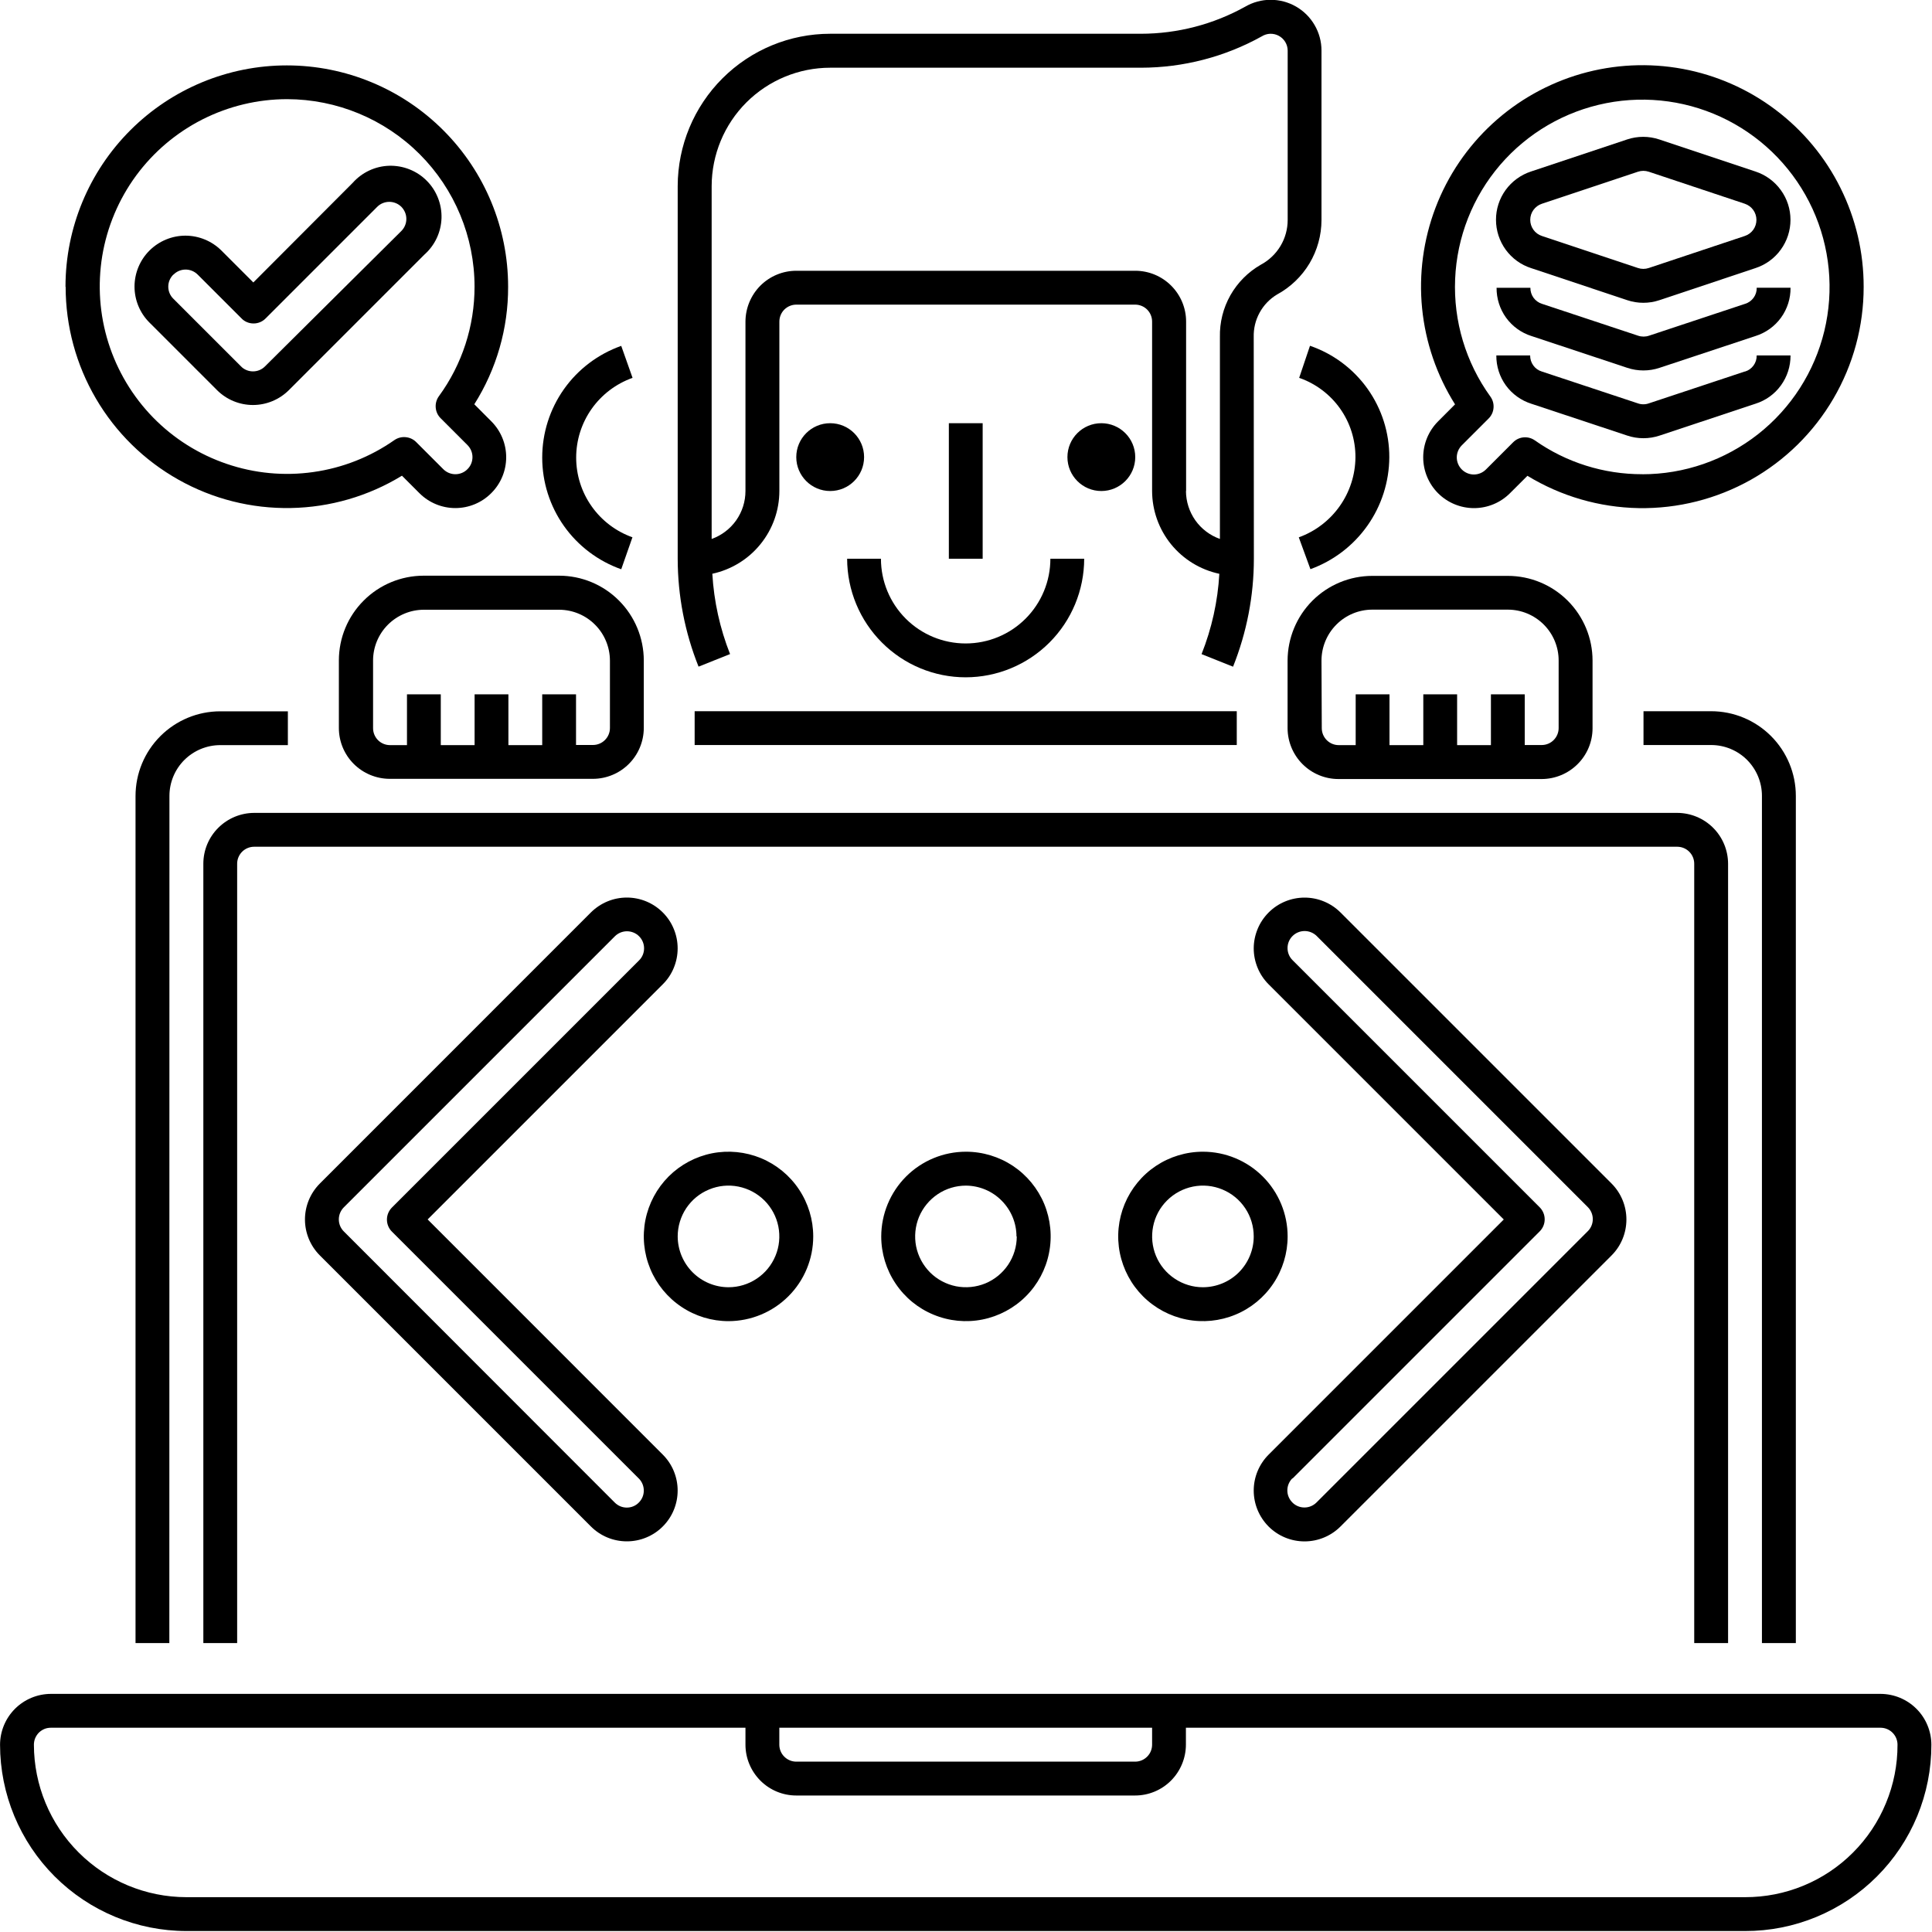
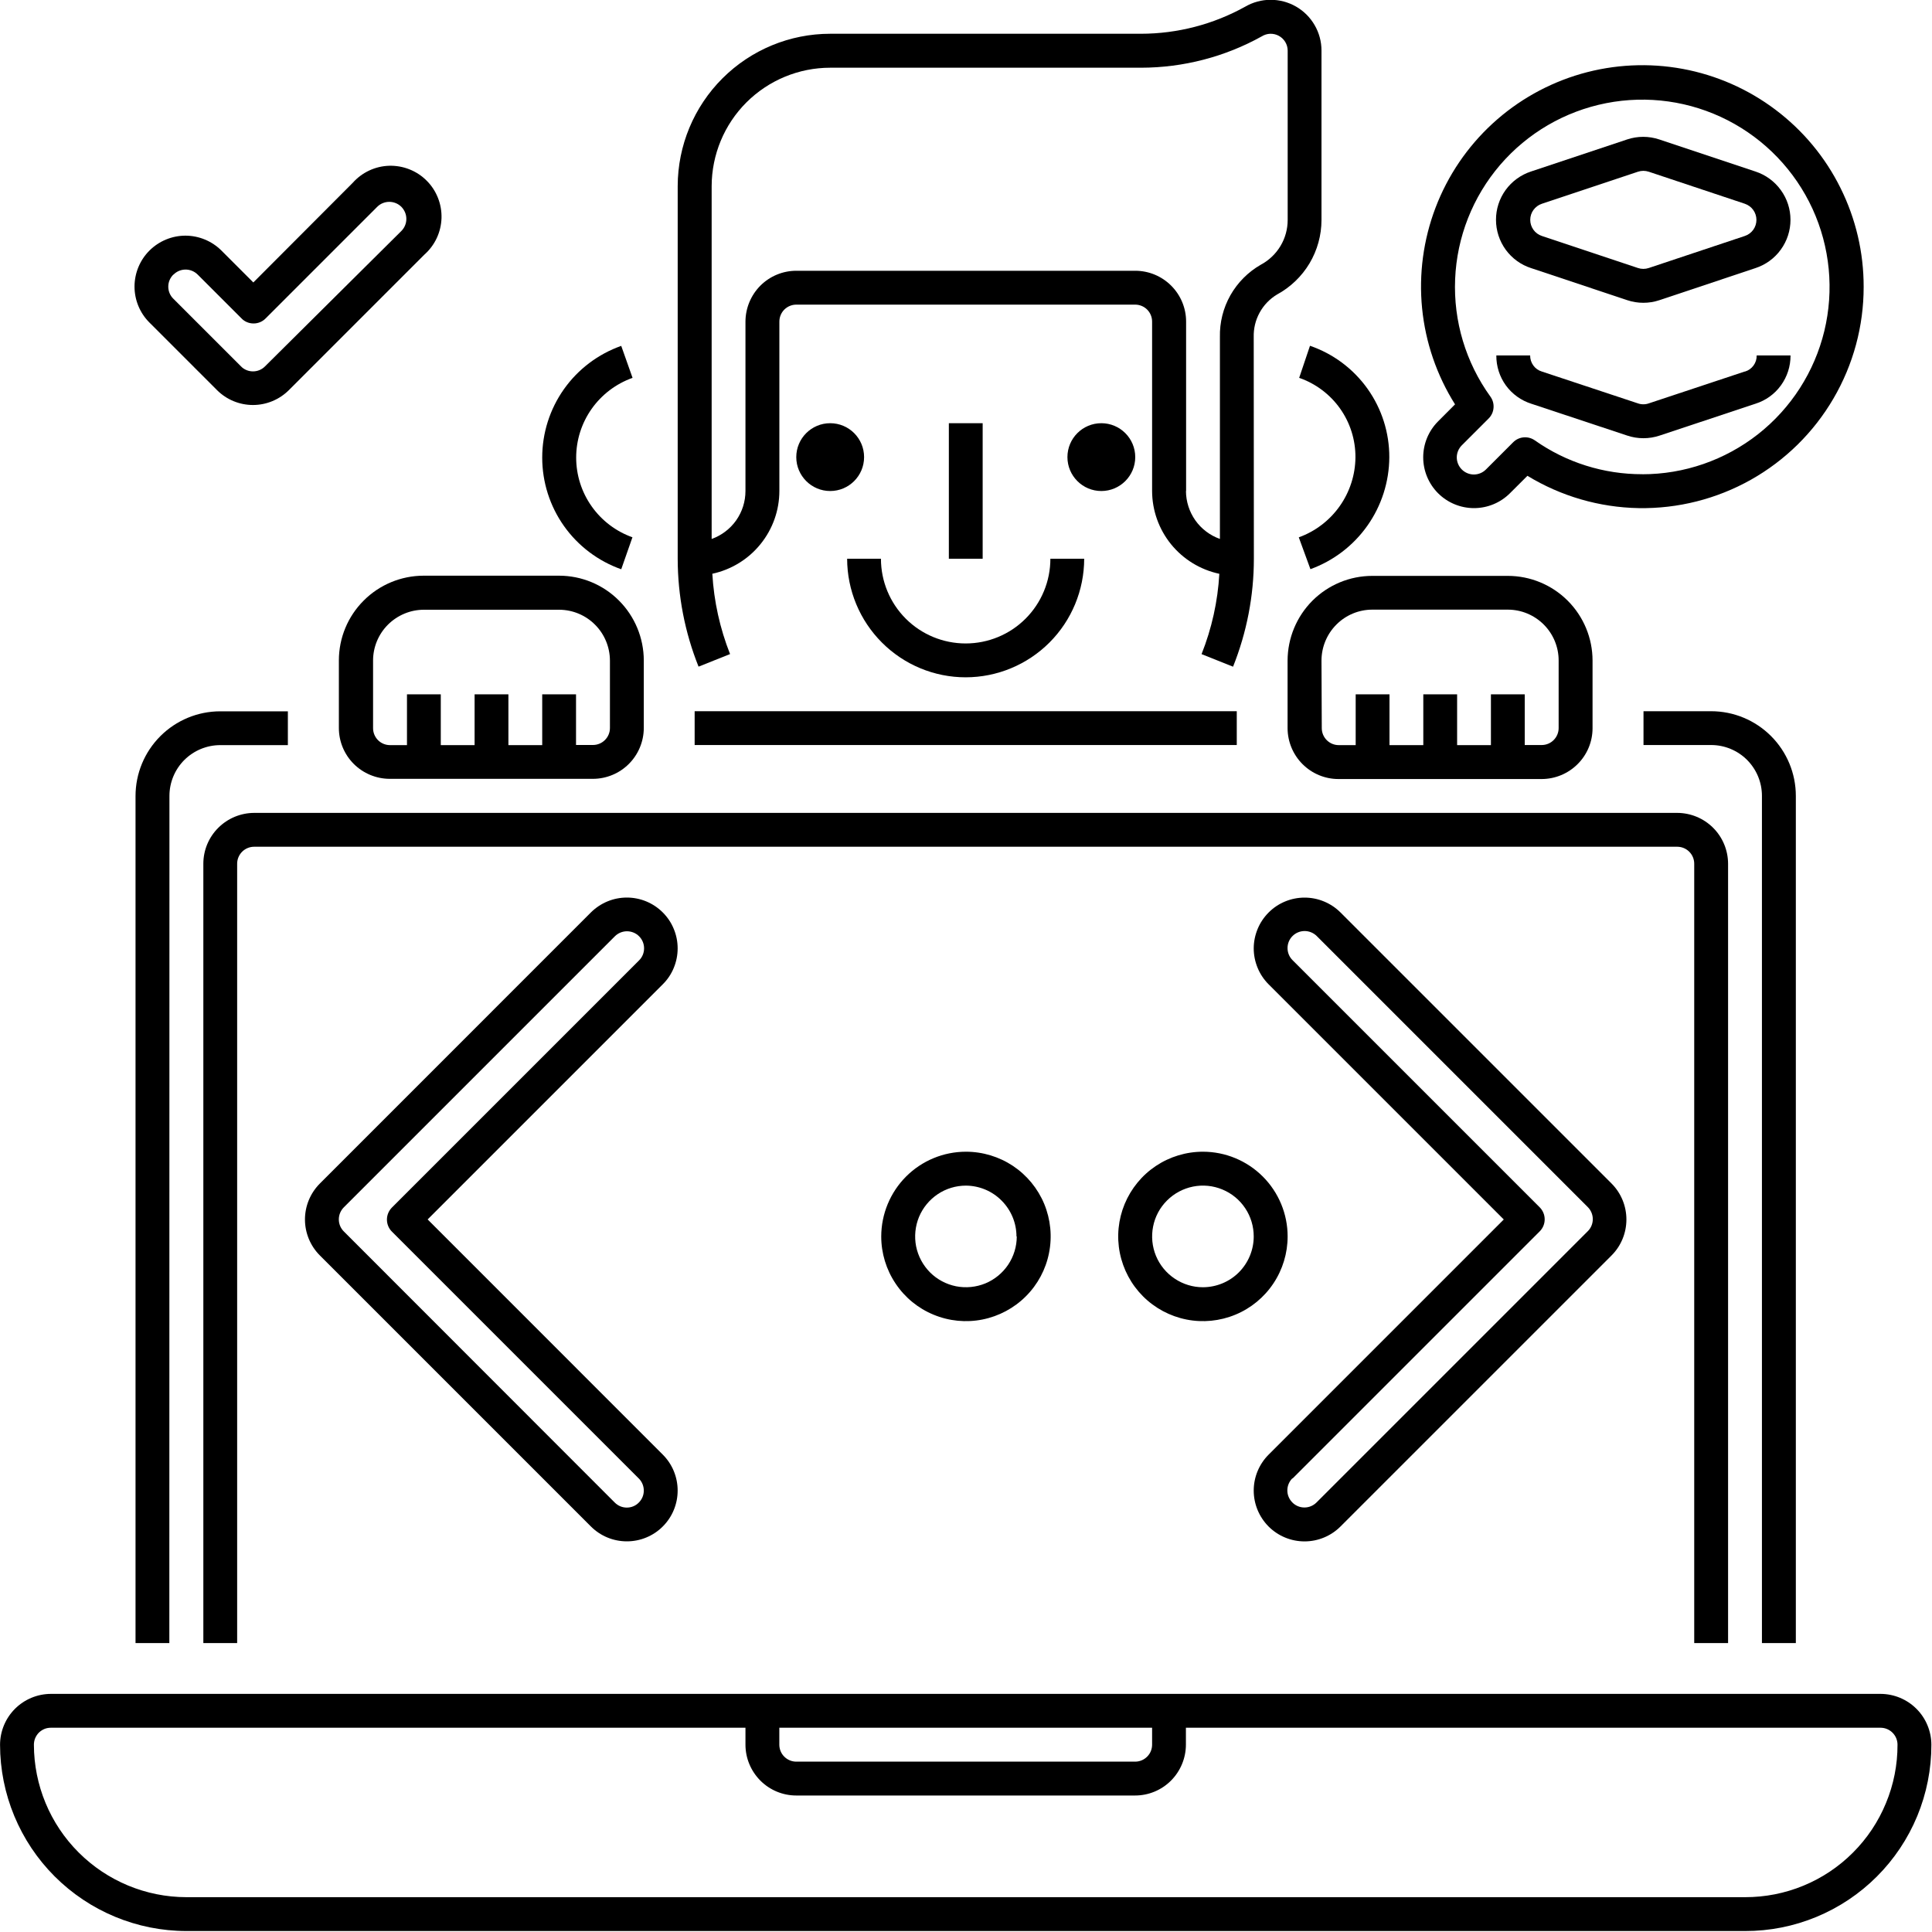
<svg xmlns="http://www.w3.org/2000/svg" width="40" height="40" viewBox="0 0 40 40" fill="none">
  <g clip-path="url(#clip0_1357_362)">
    <path d="M38.585 5.938C38.586 5.228 38.422 4.527 38.105 3.891C37.789 3.254 37.329 2.701 36.761 2.273C36.194 1.845 35.535 1.555 34.837 1.426C34.138 1.297 33.419 1.332 32.736 1.528C32.053 1.725 31.425 2.077 30.902 2.558C30.379 3.039 29.975 3.634 29.722 4.298C29.469 4.962 29.373 5.676 29.443 6.383C29.513 7.09 29.747 7.771 30.125 8.372L29.774 8.724C29.577 8.921 29.466 9.189 29.466 9.468C29.466 9.747 29.577 10.015 29.774 10.212C29.971 10.409 30.239 10.52 30.518 10.52C30.797 10.52 31.065 10.409 31.262 10.212L31.624 9.851C32.318 10.274 33.113 10.505 33.926 10.52C34.739 10.534 35.541 10.331 36.25 9.933C36.959 9.534 37.549 8.954 37.959 8.252C38.37 7.55 38.586 6.751 38.585 5.938ZM34.003 9.818C33.207 9.82 32.429 9.576 31.778 9.118C31.71 9.07 31.628 9.048 31.546 9.055C31.463 9.062 31.386 9.098 31.328 9.157L30.765 9.72C30.699 9.786 30.609 9.824 30.515 9.824C30.421 9.824 30.331 9.786 30.265 9.72C30.199 9.654 30.161 9.564 30.161 9.47C30.161 9.376 30.199 9.286 30.265 9.22L30.821 8.664C30.88 8.605 30.916 8.527 30.922 8.444C30.929 8.361 30.906 8.279 30.857 8.211C30.347 7.505 30.09 6.648 30.127 5.778C30.163 4.908 30.491 4.076 31.058 3.415C31.625 2.755 32.398 2.304 33.253 2.136C34.107 1.968 34.993 2.092 35.768 2.489C36.543 2.886 37.162 3.532 37.526 4.323C37.889 5.115 37.975 6.005 37.771 6.852C37.566 7.698 37.083 8.451 36.399 8.989C35.714 9.527 34.869 9.82 33.998 9.819L34.003 9.818Z" fill="black" />
    <path d="M13.096 7.822L12.862 7.161C12.384 7.33 11.969 7.643 11.676 8.057C11.383 8.471 11.226 8.966 11.226 9.474C11.226 9.981 11.383 10.476 11.676 10.89C11.969 11.304 12.384 11.617 12.862 11.786L13.094 11.124C12.754 11.003 12.459 10.78 12.25 10.484C12.041 10.189 11.929 9.836 11.929 9.474C11.929 9.112 12.041 8.76 12.25 8.464C12.459 8.169 12.754 7.945 13.094 7.824L13.096 7.822Z" fill="black" />
    <path d="M27.122 7.159L26.898 7.823C27.239 7.941 27.536 8.164 27.745 8.459C27.954 8.754 28.065 9.107 28.063 9.469C28.06 9.832 27.946 10.185 27.736 10.481C27.526 10.777 27.231 11.002 26.89 11.125L27.131 11.784C27.607 11.611 28.019 11.297 28.311 10.883C28.603 10.469 28.761 9.976 28.764 9.469C28.766 8.961 28.609 8.465 28.314 8.05C28.02 7.636 27.602 7.324 27.122 7.159Z" fill="black" />
    <path d="M3.508 16.479C3.508 16.2 3.619 15.932 3.816 15.735C4.014 15.538 4.281 15.427 4.56 15.427H5.96V14.727H4.56C4.095 14.727 3.649 14.912 3.32 15.241C2.991 15.57 2.806 16.015 2.806 16.481V34.018H3.506L3.508 16.479Z" fill="black" />
    <path d="M37.181 34.018V16.479C37.181 16.014 36.996 15.568 36.667 15.239C36.338 14.91 35.892 14.725 35.427 14.725H34.027V15.425H35.427C35.706 15.425 35.974 15.536 36.171 15.733C36.368 15.931 36.479 16.198 36.479 16.477V34.018H37.181Z" fill="black" />
    <path d="M14.382 14.725H25.606V15.425H14.382V14.725Z" fill="black" />
    <path d="M35.778 34.018V17.882C35.777 17.603 35.666 17.336 35.469 17.139C35.272 16.942 35.005 16.831 34.726 16.83H5.262C4.983 16.831 4.716 16.942 4.519 17.139C4.321 17.336 4.21 17.603 4.21 17.882V34.018H4.91V17.882C4.91 17.789 4.947 17.7 5.013 17.634C5.079 17.568 5.168 17.531 5.261 17.531H34.726C34.819 17.531 34.908 17.568 34.974 17.634C35.04 17.7 35.077 17.789 35.077 17.882V34.018H35.778Z" fill="black" />
    <path d="M3.859 39.98H36.129C36.636 39.981 37.138 39.882 37.606 39.688C38.075 39.494 38.5 39.21 38.858 38.852C39.217 38.493 39.501 38.068 39.695 37.599C39.888 37.131 39.988 36.629 39.987 36.122C39.986 35.843 39.875 35.576 39.678 35.379C39.481 35.182 39.214 35.071 38.935 35.07H1.053C0.774 35.071 0.507 35.182 0.31 35.379C0.113 35.576 0.002 35.843 0.001 36.122C0.002 37.145 0.409 38.126 1.132 38.849C1.856 39.572 2.836 39.979 3.859 39.98ZM23.853 35.771V36.122C23.853 36.215 23.816 36.305 23.75 36.37C23.684 36.436 23.595 36.473 23.502 36.473H16.486C16.393 36.473 16.304 36.436 16.238 36.37C16.172 36.305 16.135 36.215 16.135 36.122V35.771H23.853ZM1.053 35.771H15.434V36.122C15.434 36.401 15.546 36.668 15.743 36.866C15.94 37.063 16.207 37.174 16.486 37.174H23.501C23.78 37.174 24.047 37.063 24.244 36.866C24.441 36.668 24.552 36.401 24.553 36.122V35.771H38.935C39.028 35.771 39.117 35.808 39.183 35.874C39.249 35.94 39.286 36.029 39.286 36.122C39.287 36.537 39.206 36.948 39.047 37.331C38.889 37.715 38.657 38.063 38.363 38.357C38.07 38.65 37.722 38.883 37.338 39.041C36.955 39.199 36.544 39.28 36.129 39.279H3.859C3.022 39.278 2.22 38.945 1.628 38.353C1.036 37.762 0.703 36.959 0.702 36.122C0.702 36.076 0.711 36.03 0.728 35.988C0.746 35.945 0.772 35.906 0.804 35.873C0.837 35.841 0.876 35.815 0.918 35.797C0.961 35.779 1.007 35.771 1.053 35.771Z" fill="black" />
    <path d="M7.016 13.673V15.073C7.016 15.352 7.127 15.619 7.324 15.816C7.522 16.013 7.789 16.124 8.068 16.125H12.277C12.556 16.124 12.823 16.013 13.02 15.816C13.217 15.619 13.328 15.352 13.329 15.073V13.673C13.328 13.208 13.143 12.762 12.814 12.433C12.486 12.104 12.04 11.919 11.575 11.919H8.769C8.304 11.92 7.858 12.105 7.53 12.434C7.201 12.762 7.016 13.208 7.016 13.673ZM12.628 13.673V15.073C12.628 15.166 12.591 15.255 12.525 15.321C12.459 15.387 12.37 15.424 12.277 15.424H11.926V14.375H11.226V15.427H10.526V14.375H9.826V15.427H9.126V14.375H8.426V15.427H8.075C7.982 15.427 7.892 15.39 7.826 15.324C7.761 15.258 7.724 15.169 7.724 15.076V13.676C7.724 13.397 7.835 13.13 8.032 12.933C8.23 12.736 8.497 12.624 8.776 12.624H11.582C11.859 12.626 12.124 12.737 12.32 12.934C12.516 13.13 12.626 13.396 12.628 13.673Z" fill="black" />
    <path d="M27.711 16.129H31.92C32.199 16.128 32.466 16.017 32.663 15.82C32.861 15.623 32.972 15.356 32.972 15.077V13.677C32.972 13.212 32.787 12.766 32.458 12.437C32.129 12.108 31.683 11.923 31.218 11.923H28.412C27.947 11.923 27.501 12.108 27.172 12.437C26.844 12.766 26.659 13.212 26.658 13.677V15.077C26.659 15.356 26.77 15.623 26.967 15.82C27.165 16.018 27.432 16.129 27.711 16.129ZM27.36 13.674C27.361 13.395 27.472 13.128 27.669 12.931C27.866 12.733 28.133 12.622 28.412 12.622H31.218C31.497 12.622 31.764 12.733 31.962 12.931C32.159 13.128 32.27 13.395 32.27 13.674V15.074C32.27 15.167 32.233 15.256 32.167 15.322C32.102 15.388 32.012 15.425 31.919 15.425H31.568V14.375H30.868V15.427H30.168V14.375H29.468V15.427H28.768V14.375H28.068V15.427H27.717C27.624 15.427 27.535 15.39 27.469 15.324C27.403 15.258 27.366 15.169 27.366 15.076L27.36 13.674Z" fill="black" />
    <path d="M36.123 7.692L34.138 8.351C34.064 8.377 33.983 8.377 33.91 8.351L31.922 7.692C31.851 7.671 31.789 7.627 31.746 7.567C31.702 7.506 31.679 7.434 31.68 7.359H30.98C30.978 7.582 31.047 7.799 31.177 7.979C31.308 8.159 31.493 8.292 31.704 8.359L33.69 9.018C33.907 9.091 34.143 9.091 34.361 9.018L36.344 8.359C36.557 8.292 36.742 8.159 36.872 7.979C37.003 7.799 37.072 7.582 37.071 7.359H36.37C36.372 7.434 36.349 7.507 36.305 7.567C36.261 7.628 36.199 7.672 36.127 7.693L36.123 7.692Z" fill="black" />
-     <path d="M31.704 6.956L33.689 7.615C33.907 7.688 34.143 7.688 34.36 7.615L36.345 6.957C36.558 6.89 36.743 6.757 36.874 6.577C37.004 6.397 37.074 6.18 37.071 5.957H36.371C36.373 6.032 36.35 6.105 36.306 6.165C36.262 6.225 36.2 6.27 36.128 6.291L34.142 6.95C34.069 6.975 33.988 6.975 33.914 6.95L31.927 6.291C31.856 6.269 31.794 6.225 31.75 6.165C31.707 6.105 31.684 6.032 31.685 5.958H30.985C30.983 6.18 31.052 6.398 31.182 6.578C31.313 6.758 31.497 6.891 31.709 6.958L31.704 6.956Z" fill="black" />
    <path d="M31.7 5.551L33.691 6.215C33.907 6.287 34.14 6.287 34.356 6.215L36.344 5.551C36.555 5.482 36.739 5.349 36.869 5.169C37 4.989 37.07 4.773 37.07 4.551C37.07 4.329 37 4.113 36.869 3.934C36.739 3.754 36.555 3.62 36.344 3.551L34.353 2.887C34.137 2.815 33.904 2.815 33.688 2.887L31.697 3.551C31.486 3.62 31.302 3.755 31.172 3.934C31.042 4.114 30.972 4.33 30.973 4.552C30.973 4.774 31.044 4.99 31.174 5.17C31.305 5.349 31.488 5.483 31.7 5.551ZM31.922 4.219L33.913 3.555C33.985 3.531 34.062 3.531 34.135 3.555L36.126 4.219C36.195 4.243 36.256 4.287 36.299 4.347C36.342 4.407 36.365 4.479 36.365 4.552C36.365 4.626 36.342 4.698 36.299 4.758C36.256 4.817 36.195 4.862 36.126 4.885L34.135 5.549C34.062 5.573 33.985 5.573 33.913 5.549L31.922 4.885C31.852 4.862 31.791 4.817 31.748 4.757C31.705 4.697 31.682 4.626 31.682 4.552C31.682 4.478 31.705 4.406 31.748 4.347C31.792 4.287 31.852 4.242 31.922 4.219Z" fill="black" />
-     <path d="M1.359 5.937C1.359 6.751 1.575 7.55 1.986 8.252C2.396 8.954 2.987 9.534 3.696 9.932C4.405 10.331 5.207 10.533 6.02 10.518C6.833 10.504 7.628 10.273 8.322 9.849L8.683 10.21C8.881 10.408 9.148 10.519 9.427 10.519C9.707 10.519 9.974 10.408 10.171 10.21C10.369 10.013 10.48 9.746 10.48 9.466C10.48 9.187 10.369 8.92 10.171 8.722L9.82 8.37C10.28 7.642 10.523 6.798 10.52 5.936C10.52 4.721 10.038 3.556 9.178 2.697C8.319 1.837 7.154 1.354 5.938 1.354C4.723 1.354 3.558 1.837 2.698 2.697C1.839 3.556 1.356 4.721 1.356 5.936L1.359 5.937ZM5.945 2.053C6.974 2.055 7.96 2.464 8.688 3.191C9.415 3.918 9.824 4.905 9.825 5.933C9.826 6.75 9.568 7.545 9.086 8.204C9.037 8.272 9.014 8.355 9.021 8.438C9.027 8.521 9.063 8.599 9.122 8.658L9.678 9.214C9.711 9.247 9.737 9.286 9.755 9.329C9.773 9.372 9.782 9.418 9.782 9.464C9.782 9.511 9.773 9.557 9.755 9.6C9.737 9.643 9.711 9.682 9.678 9.714C9.646 9.747 9.607 9.773 9.564 9.791C9.521 9.809 9.475 9.818 9.428 9.818C9.382 9.818 9.336 9.809 9.293 9.791C9.25 9.773 9.211 9.747 9.178 9.714L8.615 9.151C8.557 9.093 8.48 9.058 8.398 9.051C8.315 9.043 8.233 9.065 8.165 9.112C7.666 9.461 7.092 9.688 6.488 9.773C5.885 9.859 5.27 9.801 4.694 9.604C4.117 9.408 3.595 9.079 3.169 8.643C2.744 8.207 2.427 7.677 2.244 7.096C2.061 6.515 2.018 5.899 2.117 5.298C2.217 4.697 2.457 4.128 2.817 3.637C3.178 3.146 3.649 2.747 4.192 2.472C4.736 2.197 5.336 2.053 5.945 2.053Z" fill="black" />
    <path d="M3.093 6.677L4.493 8.077C4.69 8.274 4.958 8.385 5.237 8.385C5.516 8.385 5.783 8.274 5.981 8.077L8.787 5.271C8.894 5.176 8.981 5.06 9.042 4.93C9.103 4.8 9.136 4.659 9.141 4.516C9.145 4.372 9.12 4.229 9.067 4.096C9.014 3.962 8.935 3.841 8.833 3.74C8.732 3.638 8.611 3.559 8.477 3.506C8.344 3.453 8.201 3.428 8.057 3.432C7.914 3.436 7.773 3.47 7.643 3.531C7.513 3.592 7.397 3.679 7.302 3.786L5.245 5.848L4.586 5.189C4.388 4.991 4.12 4.88 3.841 4.879C3.561 4.879 3.293 4.99 3.095 5.187C2.897 5.384 2.786 5.652 2.785 5.932C2.785 6.211 2.895 6.479 3.093 6.677ZM3.593 5.685C3.625 5.652 3.664 5.626 3.707 5.608C3.75 5.59 3.796 5.581 3.843 5.581C3.889 5.581 3.935 5.59 3.978 5.608C4.021 5.626 4.06 5.652 4.093 5.685L5 6.592C5.032 6.626 5.071 6.652 5.114 6.67C5.157 6.688 5.203 6.697 5.25 6.697C5.296 6.697 5.342 6.688 5.385 6.67C5.428 6.652 5.467 6.626 5.5 6.592L7.81 4.282C7.842 4.25 7.881 4.223 7.924 4.206C7.967 4.188 8.013 4.179 8.06 4.179C8.106 4.179 8.152 4.188 8.195 4.206C8.238 4.223 8.277 4.25 8.31 4.282C8.342 4.315 8.368 4.354 8.386 4.397C8.404 4.44 8.413 4.486 8.413 4.532C8.413 4.579 8.404 4.625 8.386 4.668C8.368 4.711 8.342 4.75 8.31 4.782L5.488 7.584C5.455 7.618 5.416 7.644 5.373 7.662C5.33 7.68 5.284 7.689 5.238 7.689C5.191 7.689 5.145 7.68 5.102 7.662C5.059 7.644 5.02 7.618 4.988 7.584L3.588 6.184C3.555 6.152 3.529 6.113 3.511 6.07C3.493 6.027 3.484 5.981 3.484 5.935C3.484 5.888 3.493 5.842 3.511 5.8C3.529 5.757 3.556 5.718 3.589 5.685H3.593Z" fill="black" />
-     <path d="M16.837 25.599C16.837 25.252 16.734 24.913 16.541 24.624C16.349 24.336 16.075 24.111 15.754 23.978C15.434 23.846 15.081 23.811 14.741 23.878C14.401 23.946 14.088 24.113 13.843 24.358C13.598 24.604 13.431 24.916 13.363 25.256C13.295 25.597 13.33 25.95 13.463 26.27C13.595 26.59 13.82 26.864 14.109 27.057C14.397 27.25 14.736 27.353 15.083 27.353C15.548 27.352 15.994 27.167 16.323 26.838C16.652 26.51 16.837 26.064 16.837 25.599ZM14.031 25.599C14.031 25.391 14.093 25.187 14.208 25.014C14.324 24.841 14.488 24.706 14.681 24.627C14.873 24.547 15.084 24.526 15.288 24.567C15.492 24.608 15.68 24.708 15.827 24.855C15.974 25.002 16.074 25.189 16.115 25.393C16.155 25.598 16.135 25.809 16.055 26.001C15.975 26.194 15.841 26.358 15.668 26.473C15.495 26.589 15.291 26.651 15.083 26.651C14.804 26.65 14.537 26.539 14.34 26.342C14.143 26.145 14.032 25.878 14.031 25.599Z" fill="black" />
    <path d="M18.245 25.599C18.245 25.946 18.348 26.285 18.541 26.573C18.733 26.862 19.007 27.087 19.328 27.219C19.648 27.352 20.001 27.387 20.341 27.319C20.681 27.251 20.994 27.084 21.239 26.839C21.485 26.594 21.652 26.281 21.719 25.941C21.787 25.601 21.752 25.248 21.62 24.927C21.487 24.607 21.262 24.333 20.974 24.14C20.685 23.948 20.346 23.845 19.999 23.845C19.534 23.845 19.088 24.03 18.759 24.359C18.431 24.688 18.246 25.134 18.245 25.599ZM21.051 25.599C21.051 25.807 20.989 26.01 20.874 26.183C20.758 26.356 20.594 26.491 20.402 26.571C20.209 26.65 19.998 26.671 19.794 26.631C19.59 26.59 19.402 26.49 19.255 26.343C19.108 26.195 19.008 26.008 18.967 25.804C18.927 25.6 18.948 25.388 19.027 25.196C19.107 25.004 19.242 24.84 19.415 24.724C19.588 24.608 19.791 24.547 19.999 24.547C20.277 24.549 20.543 24.66 20.738 24.858C20.934 25.055 21.045 25.321 21.045 25.599H21.051Z" fill="black" />
    <path d="M24.905 23.845C24.558 23.845 24.219 23.948 23.931 24.14C23.642 24.333 23.418 24.607 23.285 24.927C23.152 25.248 23.117 25.601 23.185 25.941C23.253 26.281 23.42 26.594 23.665 26.839C23.91 27.084 24.223 27.251 24.563 27.319C24.903 27.387 25.256 27.352 25.577 27.219C25.897 27.087 26.171 26.862 26.364 26.573C26.556 26.285 26.659 25.946 26.659 25.599C26.659 25.134 26.474 24.688 26.145 24.359C25.816 24.03 25.37 23.845 24.905 23.845ZM24.905 26.651C24.697 26.651 24.494 26.589 24.321 26.473C24.148 26.358 24.013 26.194 23.933 26.001C23.854 25.809 23.833 25.598 23.874 25.393C23.914 25.189 24.014 25.002 24.162 24.855C24.309 24.708 24.496 24.608 24.7 24.567C24.904 24.526 25.116 24.547 25.308 24.627C25.5 24.706 25.665 24.841 25.78 25.014C25.896 25.187 25.957 25.391 25.957 25.599C25.957 25.878 25.846 26.145 25.649 26.343C25.452 26.54 25.184 26.65 24.905 26.651Z" fill="black" />
    <path d="M25.957 6.981C25.952 6.804 25.993 6.63 26.078 6.475C26.162 6.32 26.286 6.19 26.437 6.099C26.716 5.948 26.949 5.725 27.112 5.453C27.274 5.181 27.36 4.87 27.36 4.554V1.046C27.36 0.861 27.311 0.68 27.218 0.52C27.126 0.361 26.993 0.228 26.833 0.136C26.673 0.044 26.491 -0.004 26.307 -0.004C26.122 -0.004 25.941 0.045 25.781 0.138C25.121 0.505 24.378 0.698 23.622 0.699H17.188C16.352 0.699 15.55 1.031 14.958 1.622C14.366 2.213 14.033 3.014 14.031 3.851V11.568C14.032 12.333 14.178 13.091 14.463 13.802L15.115 13.542C14.905 13.01 14.781 12.449 14.748 11.879C15.141 11.794 15.493 11.578 15.745 11.266C15.998 10.954 16.136 10.565 16.136 10.164V6.658C16.136 6.565 16.173 6.475 16.239 6.409C16.305 6.344 16.394 6.307 16.487 6.307H23.502C23.595 6.307 23.685 6.344 23.75 6.409C23.816 6.475 23.853 6.565 23.853 6.658V10.166C23.854 10.568 23.993 10.957 24.246 11.269C24.5 11.581 24.852 11.796 25.245 11.88C25.213 12.45 25.088 13.012 24.877 13.543L25.529 13.803C25.813 13.092 25.96 12.334 25.96 11.569L25.957 6.981ZM24.557 10.166V6.658C24.557 6.379 24.446 6.112 24.248 5.914C24.051 5.717 23.784 5.606 23.505 5.606H16.486C16.207 5.606 15.94 5.717 15.743 5.914C15.546 6.112 15.435 6.379 15.434 6.658V10.166C15.434 10.383 15.367 10.595 15.242 10.773C15.116 10.951 14.939 11.085 14.734 11.159V3.852C14.736 3.201 14.995 2.578 15.455 2.119C15.916 1.66 16.539 1.402 17.189 1.402H23.623C24.498 1.401 25.359 1.178 26.123 0.753C26.176 0.72 26.237 0.701 26.299 0.699C26.361 0.698 26.423 0.712 26.477 0.742C26.532 0.772 26.578 0.816 26.61 0.869C26.642 0.922 26.659 0.983 26.66 1.046V4.553C26.66 4.743 26.609 4.93 26.511 5.093C26.413 5.256 26.273 5.39 26.105 5.48C25.842 5.63 25.624 5.849 25.474 6.113C25.325 6.377 25.25 6.676 25.257 6.98V11.158C25.052 11.085 24.874 10.951 24.748 10.773C24.623 10.595 24.555 10.383 24.554 10.166H24.557Z" fill="black" />
    <path d="M8.854 25.247L13.722 20.379C13.82 20.282 13.898 20.166 13.95 20.038C14.003 19.91 14.03 19.773 14.03 19.635C14.03 19.497 14.003 19.36 13.95 19.233C13.898 19.105 13.82 18.989 13.722 18.891C13.625 18.794 13.509 18.716 13.381 18.663C13.253 18.61 13.117 18.583 12.978 18.583C12.84 18.583 12.703 18.61 12.576 18.663C12.448 18.716 12.332 18.794 12.234 18.891L6.622 24.504C6.425 24.702 6.314 24.969 6.314 25.248C6.314 25.527 6.425 25.795 6.622 25.992L12.234 31.604C12.432 31.802 12.699 31.912 12.978 31.912C13.117 31.912 13.253 31.885 13.381 31.832C13.509 31.779 13.625 31.702 13.722 31.604C13.82 31.506 13.898 31.39 13.95 31.263C14.003 31.135 14.03 30.998 14.03 30.86C14.03 30.722 14.003 30.585 13.95 30.457C13.898 30.33 13.82 30.214 13.722 30.116L8.854 25.247ZM13.227 31.108C13.195 31.141 13.156 31.168 13.113 31.186C13.07 31.204 13.024 31.213 12.977 31.213C12.931 31.213 12.885 31.204 12.842 31.186C12.799 31.168 12.76 31.141 12.727 31.108L7.119 25.496C7.086 25.463 7.06 25.425 7.042 25.382C7.024 25.339 7.015 25.293 7.015 25.246C7.015 25.2 7.024 25.154 7.042 25.111C7.06 25.068 7.086 25.029 7.119 24.996L12.731 19.384C12.798 19.318 12.887 19.281 12.981 19.281C13.075 19.281 13.165 19.318 13.231 19.384C13.298 19.451 13.335 19.54 13.335 19.634C13.335 19.728 13.298 19.818 13.231 19.884L8.115 25C8.082 25.033 8.056 25.072 8.038 25.115C8.02 25.158 8.011 25.204 8.011 25.25C8.011 25.297 8.02 25.343 8.038 25.386C8.056 25.429 8.082 25.468 8.115 25.5L13.231 30.616C13.295 30.683 13.33 30.771 13.329 30.863C13.329 30.955 13.292 31.043 13.227 31.108Z" fill="black" />
    <path d="M27.754 31.604L33.366 25.992C33.563 25.795 33.673 25.527 33.673 25.248C33.673 24.969 33.563 24.702 33.366 24.504L27.754 18.892C27.656 18.794 27.54 18.717 27.412 18.664C27.285 18.611 27.148 18.584 27.01 18.584C26.871 18.584 26.735 18.611 26.607 18.664C26.479 18.717 26.363 18.794 26.266 18.892C26.168 18.99 26.09 19.106 26.038 19.233C25.985 19.361 25.957 19.498 25.957 19.636C25.957 19.774 25.985 19.911 26.038 20.039C26.09 20.166 26.168 20.282 26.266 20.38L31.134 25.248L26.266 30.116C26.068 30.314 25.957 30.581 25.957 30.86C25.957 31.14 26.068 31.407 26.265 31.605C26.462 31.802 26.73 31.913 27.009 31.913C27.288 31.913 27.556 31.802 27.754 31.604ZM26.761 30.611L31.877 25.495C31.91 25.462 31.936 25.424 31.954 25.381C31.972 25.338 31.981 25.292 31.981 25.245C31.981 25.199 31.972 25.153 31.954 25.11C31.936 25.067 31.91 25.028 31.877 24.995L26.761 19.879C26.694 19.813 26.657 19.723 26.657 19.629C26.657 19.535 26.694 19.445 26.761 19.379C26.827 19.313 26.917 19.276 27.011 19.276C27.104 19.276 27.194 19.313 27.261 19.379L32.873 24.991C32.906 25.024 32.932 25.063 32.95 25.106C32.968 25.149 32.977 25.195 32.977 25.241C32.977 25.288 32.968 25.334 32.95 25.377C32.932 25.42 32.906 25.459 32.873 25.491L27.257 31.107C27.224 31.14 27.185 31.166 27.142 31.184C27.099 31.202 27.053 31.211 27.007 31.211C26.96 31.211 26.914 31.202 26.871 31.184C26.828 31.166 26.789 31.14 26.757 31.107C26.724 31.074 26.698 31.035 26.68 30.992C26.662 30.95 26.653 30.904 26.653 30.857C26.653 30.811 26.662 30.765 26.68 30.722C26.698 30.679 26.724 30.64 26.757 30.607L26.761 30.611Z" fill="black" />
    <path d="M17.188 10.166C17.576 10.166 17.89 9.851 17.89 9.464C17.89 9.076 17.576 8.762 17.188 8.762C16.801 8.762 16.486 9.076 16.486 9.464C16.486 9.851 16.801 10.166 17.188 10.166Z" fill="black" />
    <path d="M22.802 10.166C23.189 10.166 23.504 9.851 23.504 9.464C23.504 9.076 23.189 8.762 22.802 8.762C22.414 8.762 22.1 9.076 22.1 9.464C22.1 9.851 22.414 10.166 22.802 10.166Z" fill="black" />
    <path d="M19.994 14.023C19.343 14.023 18.719 13.764 18.259 13.303C17.799 12.843 17.54 12.219 17.539 11.568H18.239C18.239 12.034 18.424 12.48 18.753 12.809C19.082 13.138 19.528 13.322 19.993 13.322C20.458 13.322 20.904 13.138 21.233 12.809C21.562 12.48 21.747 12.034 21.747 11.568H22.447C22.446 12.219 22.188 12.843 21.728 13.303C21.268 13.763 20.645 14.022 19.994 14.023Z" fill="black" />
    <path d="M19.645 8.762H20.345V11.568H19.645V8.762Z" fill="black" />
  </g>
  <defs>
    <clipPath id="clip0_1357_362">
      <rect width="39.987" height="39.981" fill="white" />
    </clipPath>
  </defs>
</svg>